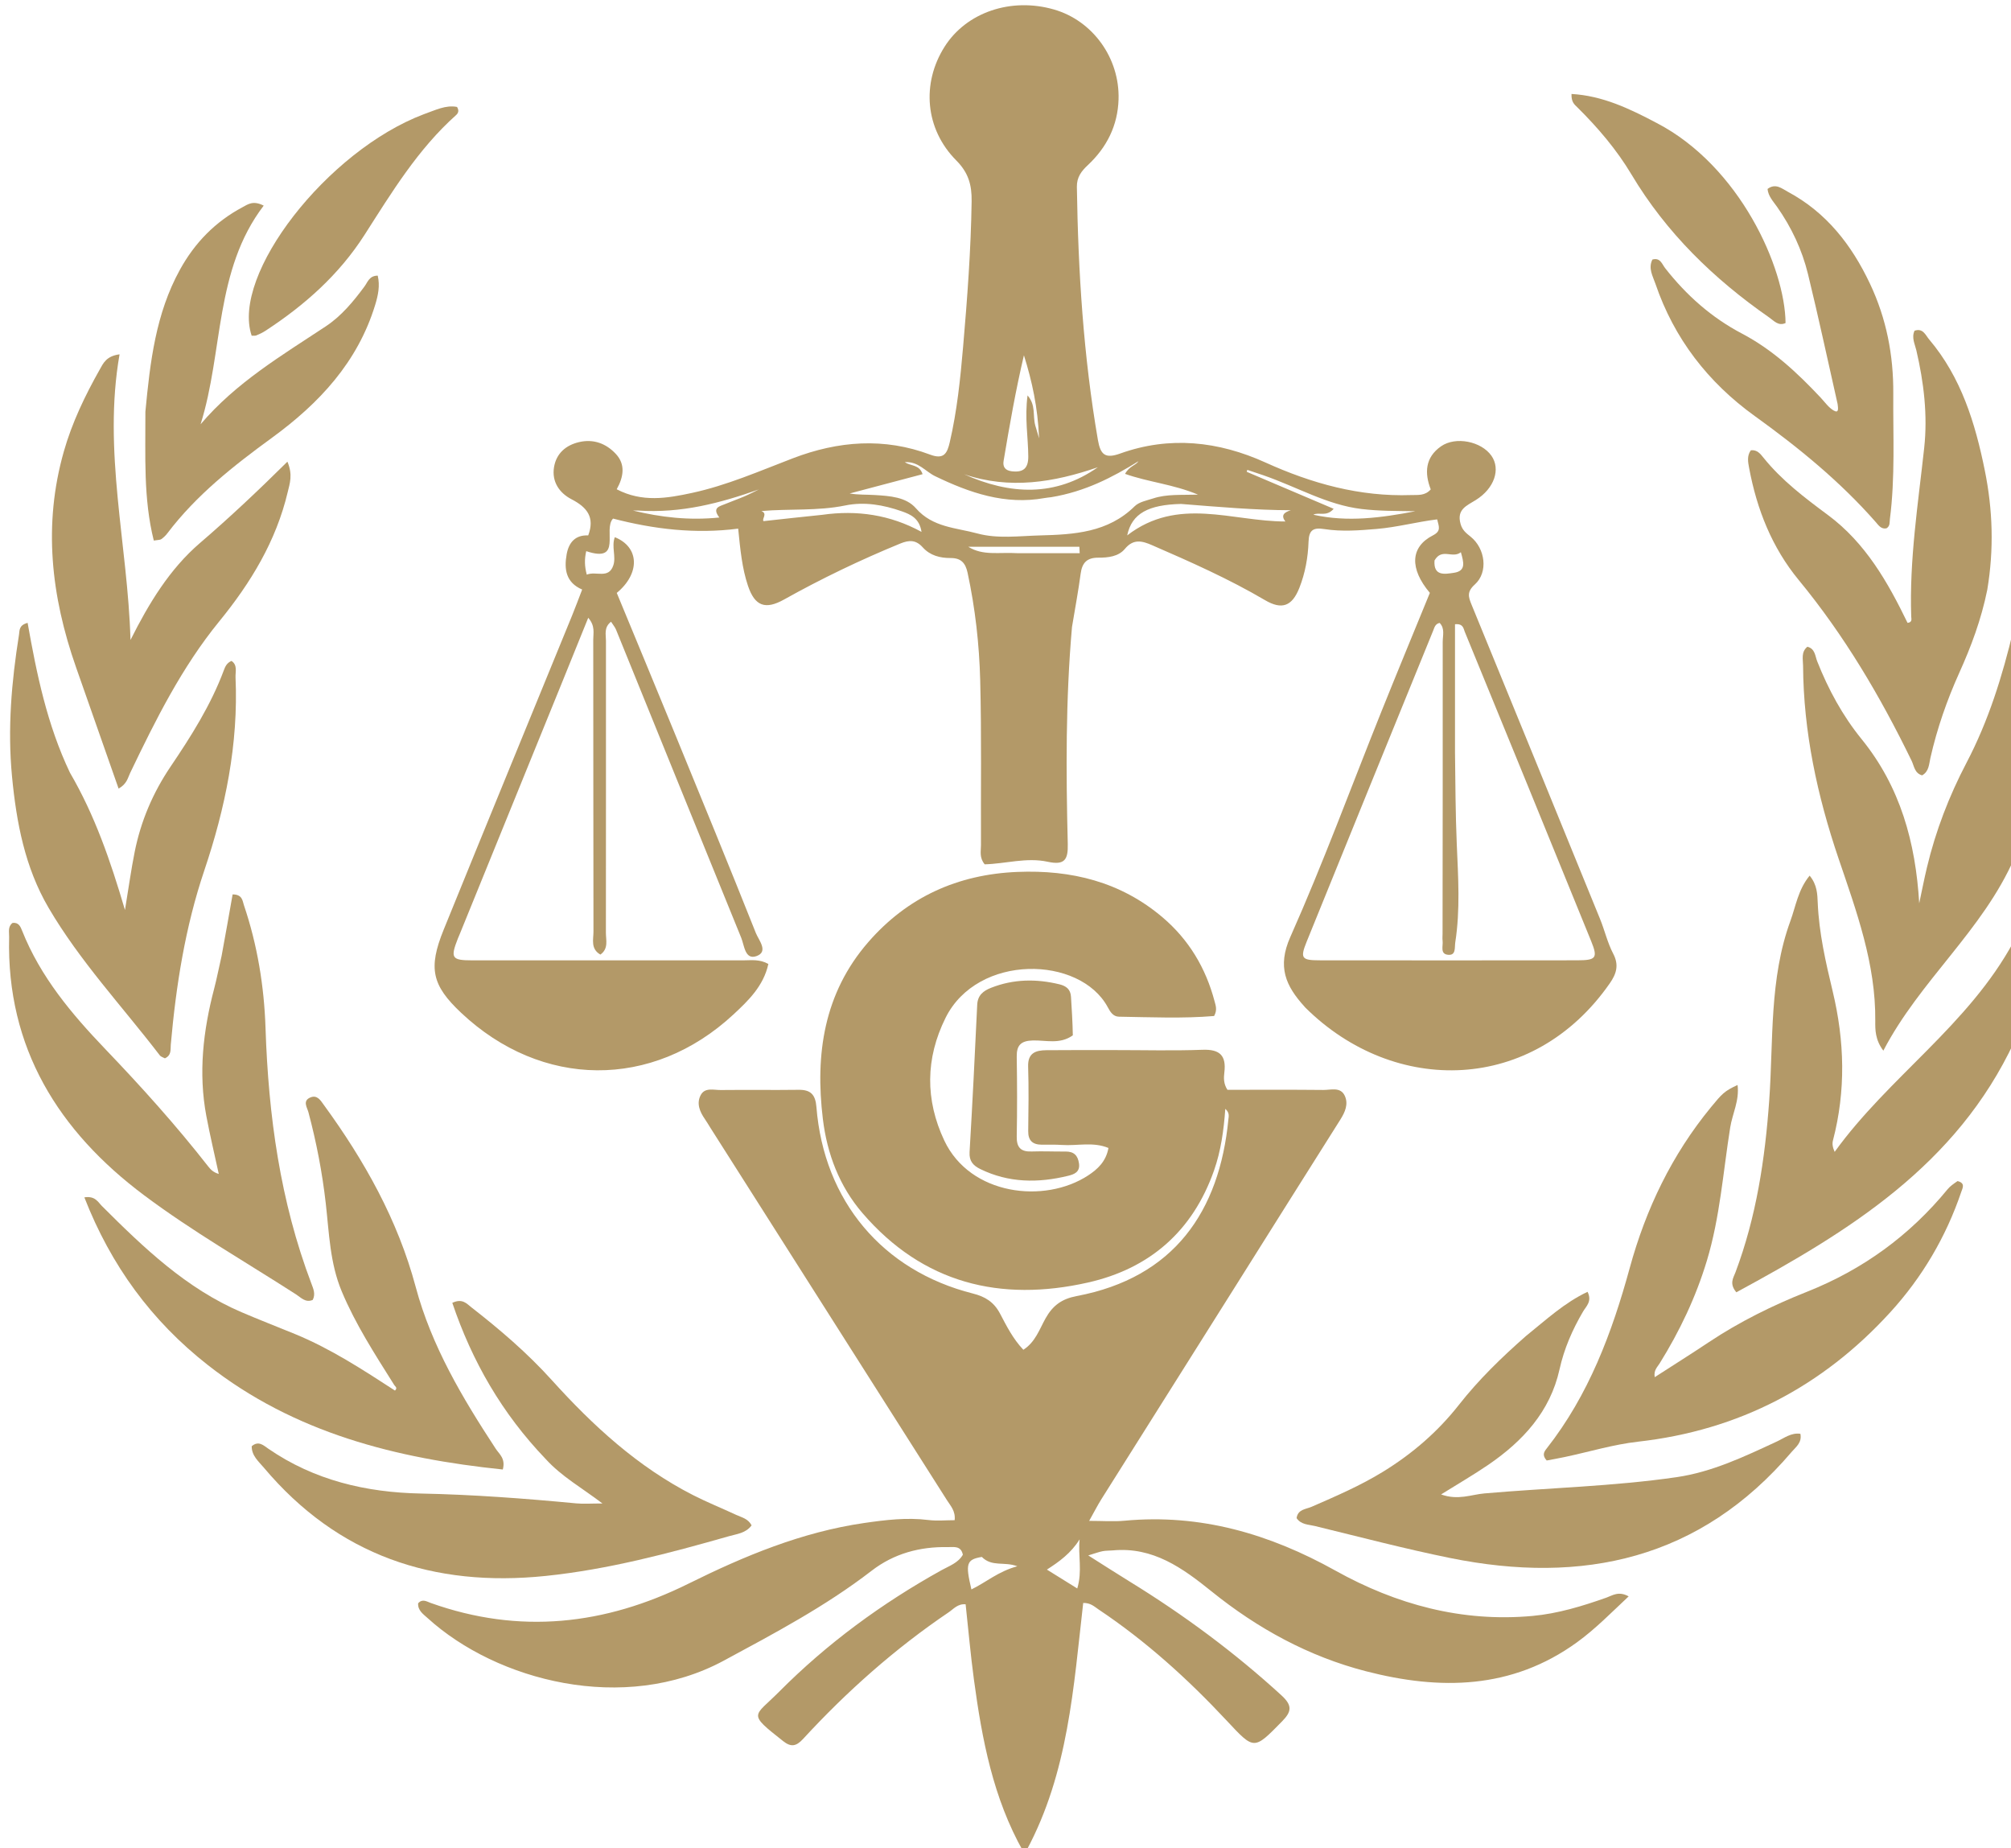
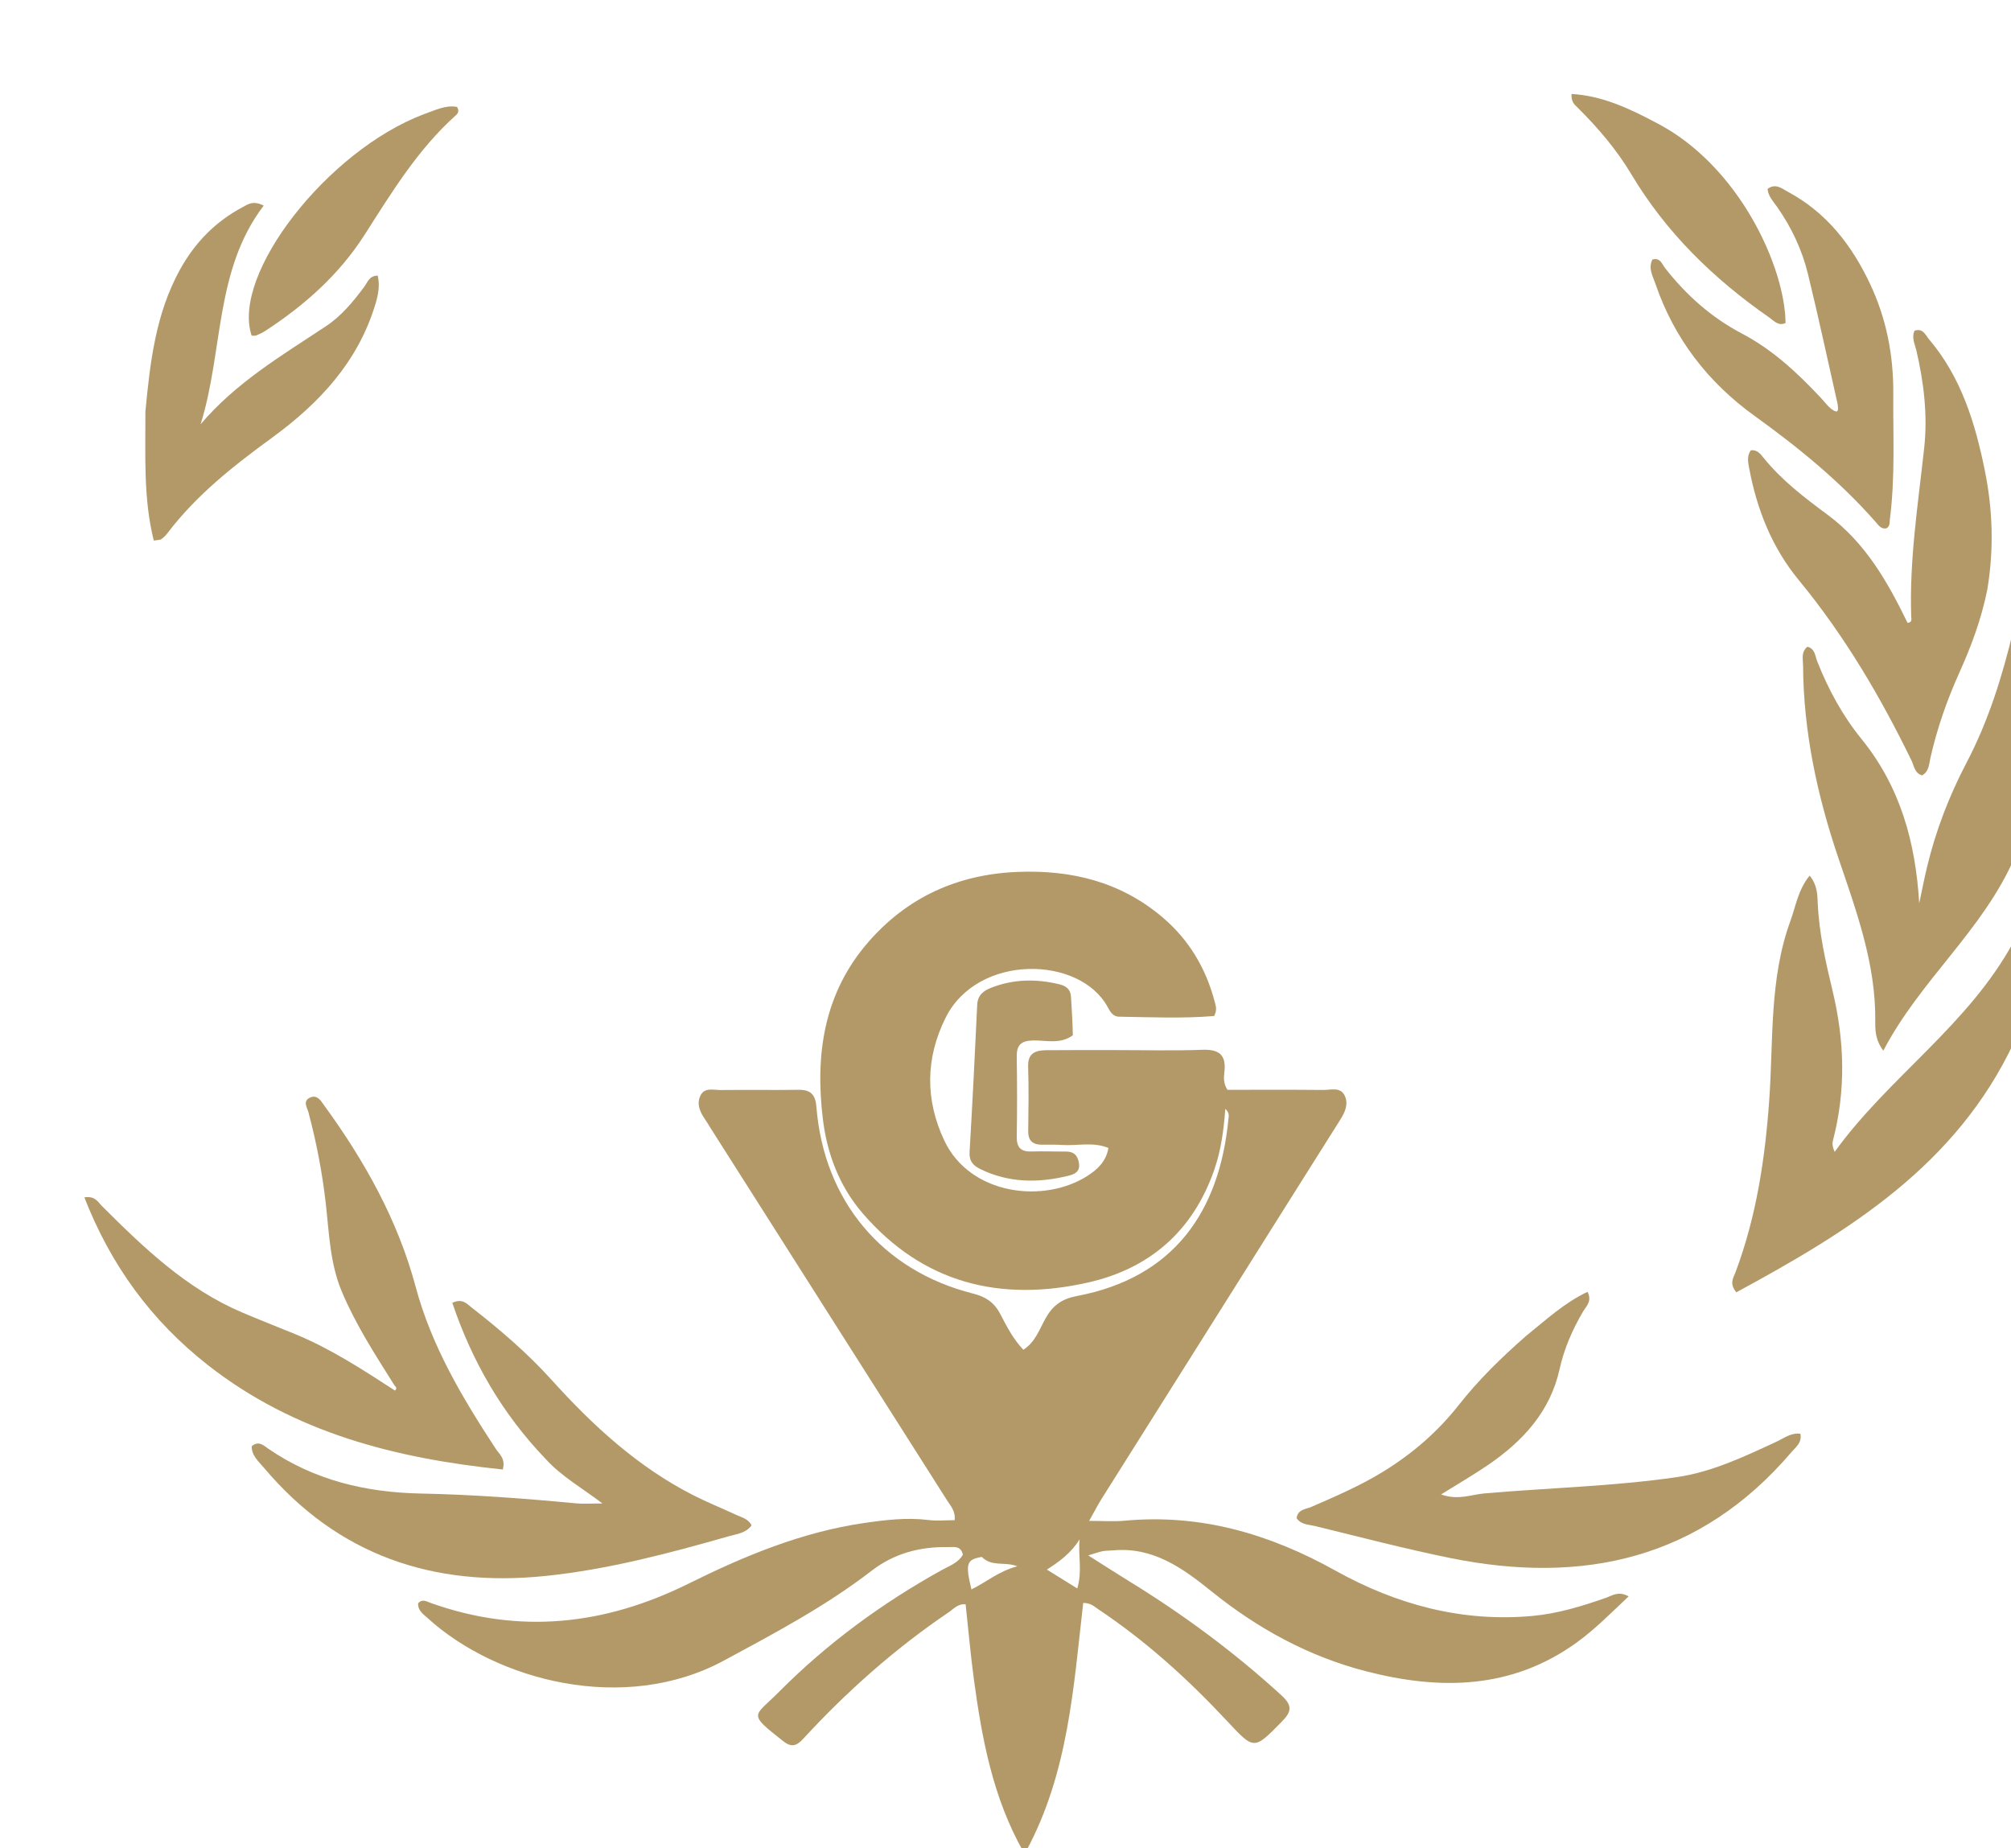
<svg xmlns="http://www.w3.org/2000/svg" version="1.1" id="Layer_1" x="0px" y="0px" width="100%" viewBox="0 0 592 544" enable-background="new 0 0 592 544" xml:space="preserve">
  <path fill="#b39968" opacity="1" stroke="none" d=" M301.25,545   C292.332,529.237 289.08,511.931 286.709,494.401   C285.713,487.035 285.07,479.622 284.262,472.199   C281.931,472 280.726,473.571 279.275,474.553   C263.473,485.245 249.297,497.828 236.398,511.844   C234.341,514.08 232.811,514.261 230.542,512.471   C219.939,504.109 221.895,505.446 229.298,497.996   C243.483,483.721 259.566,471.937 277.153,462.167   C279.409,460.913 282.056,460.041 283.449,457.61   C282.881,454.856 280.75,455.4 279.044,455.366   C270.799,455.198 263.159,457.253 256.586,462.325   C243.06,472.763 228.003,480.728 213.076,488.781   C183.746,504.603 146.184,494.712 125.911,476.285   C124.614,475.106 122.957,474.03 123.092,471.907   C124.34,470.469 125.656,471.4 126.789,471.804   C152.934,481.126 178.055,478.334 202.68,466.125   C219.108,457.979 236.038,450.931 254.392,448.273   C260.636,447.369 266.92,446.596 273.289,447.39   C275.835,447.707 278.454,447.442 281.034,447.442   C281.319,444.731 279.833,443.236 278.797,441.604   C255.581,405.033 232.341,368.478 209.107,331.918   C208.571,331.075 208.076,330.203 207.506,329.383   C206.01,327.226 204.987,324.828 206.247,322.374   C207.476,319.981 210.082,320.855 212.138,320.832   C219.803,320.747 227.47,320.872 235.135,320.771   C238.707,320.724 240.053,322.256 240.337,325.813   C242.546,353.459 259.77,374.005 286.409,380.731   C290.058,381.653 292.6,383.241 294.392,386.641   C296.306,390.272 298.173,394.023 301.253,397.286   C304.787,395.024 305.995,391.252 307.781,388.057   C309.887,384.288 312.519,382.315 316.947,381.477   C345.673,376.042 358.969,356.556 361.612,329.499   C361.7,328.6 362.032,327.539 360.704,326.372   C360.247,332.761 359.403,338.77 357.387,344.511   C351.123,362.343 338.469,373.386 320.297,377.489   C294.464,383.322 271.701,377.748 253.909,357.071   C247.1,349.158 243.48,339.625 242.234,329.35   C239.926,310.318 242.533,292.323 255.602,277.3   C267.115,264.066 281.897,257.362 299.475,256.638   C315.38,255.982 329.914,259.535 342.251,270.018   C349.965,276.572 354.959,284.908 357.541,294.696   C357.882,295.989 358.394,297.242 357.414,299.043   C348.274,299.817 338.822,299.398 329.381,299.245   C327.662,299.217 326.817,297.784 326.107,296.464   C317.94,281.263 287.791,280.589 278.349,299.594   C272.414,311.542 272.34,323.741 277.987,335.709   C285.589,351.822 307.458,354.397 320.333,345.965   C323.07,344.173 325.603,341.877 326.307,337.888   C321.782,336.002 317.105,337.316 312.584,336.998   C310.593,336.858 308.586,336.949 306.586,336.921   C303.961,336.885 302.652,335.684 302.687,332.918   C302.769,326.586 302.866,320.248 302.664,313.922   C302.537,309.903 304.908,309.138 308.023,309.109   C314.688,309.046 321.354,309.078 328.02,309.075   C336.686,309.072 345.36,309.302 354.014,308.987   C359.102,308.801 361.034,310.678 360.425,315.656   C360.231,317.248 360.169,318.994 361.333,320.769   C370.683,320.769 380.139,320.714 389.593,320.811   C391.79,320.833 394.628,319.831 395.877,322.529   C397.004,324.96 395.97,327.329 394.555,329.565   C384.046,346.179 373.607,362.836 363.134,379.472   C350.175,400.056 337.198,420.628 324.252,441.22   C323.115,443.028 322.146,444.943 320.63,447.643   C324.578,447.643 327.817,447.9 331.004,447.602   C353.378,445.512 373.691,451.46 393.117,462.281   C411.048,472.271 430.366,477.528 451.144,475.624   C458.64,474.937 465.813,472.74 472.893,470.239   C474.694,469.603 476.45,468.223 479.449,469.865   C474.322,474.663 469.671,479.453 464.196,483.415   C445.001,497.303 423.856,497.521 402.087,491.9   C385.237,487.55 370.213,479.325 356.701,468.435   C348.125,461.523 339.428,455.219 327.574,456.337   C326.581,456.431 325.563,456.376 324.591,456.567   C323.469,456.787 322.386,457.204 320.361,457.814   C324.835,460.641 328.651,463.106 332.52,465.485   C348.459,475.285 363.422,486.351 377.242,499.006   C380.47,501.962 380.258,503.761 377.441,506.633   C369.049,515.191 369.259,515.146 361.06,506.376   C349.655,494.176 337.314,483.006 323.379,473.704   C322.16,472.89 321.06,471.748 318.874,471.806   C316.031,496.543 314.521,521.718 302.16,544.688   C302,545 301.5,545 301.25,545  M308.186,461.984   C311.06,463.77 313.934,465.557 317.125,467.54   C318.682,462.372 317.313,457.804 317.82,453.082   C315.269,457.185 311.748,459.706 308.186,461.984  M289.028,458.255   C284.52,459.027 284.142,460.143 285.965,467.823   C290.264,465.74 293.864,462.517 299.482,461.006   C295.582,459.537 292.033,461.276 289.028,458.255  z" />
  <path fill="#b39968" opacity="1" stroke="none" d=" M593,306.531   C575.963,343.065 544.228,362.443 511.15,380.365   C508.983,377.82 510.281,376.106 510.878,374.519   C517.024,358.178 519.592,341.186 520.827,323.853   C522.086,306.179 520.813,288.17 527.054,271.083   C528.654,266.702 529.318,261.869 532.721,257.731   C534.966,260.442 535,263.257 535.104,265.713   C535.479,274.594 537.446,283.183 539.499,291.738   C543.02,306.409 543.423,321.009 539.589,335.664   C539.349,336.58 539.438,337.581 540.086,339.037   C555.943,317.046 579.439,301.762 592.743,277.222   C593,286.688 593,296.375 593,306.531  z" />
  <path fill="#b39968" opacity="1" stroke="none" d=" M593,252.531   C583.638,273.959 565.213,288.532 554.42,309.248   C552.001,306.043 552.019,303.066 552.045,300.525   C552.215,283.658 546.495,268.202 541.203,252.599   C534.976,234.238 530.91,215.445 530.791,195.954   C530.78,194.07 530.148,191.92 532.054,190.358   C534.342,190.917 534.333,193.093 534.944,194.636   C538.215,202.904 542.402,210.634 548.013,217.542   C559.426,231.595 563.921,247.987 564.98,265.872   C565.738,262.336 566.426,258.783 567.266,255.267   C569.833,244.528 573.779,234.284 578.895,224.525   C585.359,212.195 589.458,199.077 592.741,185.284   C593,207.354 593,229.708 593,252.531  z" />
-   <path fill="#b39968" opacity="1" stroke="none" d=" M315.573,184.549   C313.684,206.108 313.808,227.263 314.331,248.415   C314.444,252.997 313.454,254.747 308.404,253.643   C302.211,252.289 295.883,254.259 289.873,254.401   C288.232,252.412 288.787,250.509 288.779,248.741   C288.709,232.578 288.971,216.408 288.554,200.255   C288.279,189.632 287.085,179.037 284.841,168.589   C284.205,165.629 282.853,164.231 279.824,164.247   C276.735,164.262 273.791,163.502 271.659,161.126   C269.654,158.89 267.696,158.885 265.017,159.985   C253.289,164.799 241.888,170.267 230.827,176.45   C225.336,179.52 222.227,178.455 220.198,172.448   C218.441,167.243 217.932,161.763 217.305,155.595   C204.712,157.228 192.46,155.754 180.473,152.636   C177.396,155.841 183.398,165.839 172.58,162.224   C172.034,164.558 172.064,166.629 172.736,169.134   C175.494,168.008 179.177,170.515 180.553,166.398   C181.421,163.802 179.942,160.866 180.991,158.114   C188.218,160.984 188.543,168.743 181.564,174.515   C187.223,188.213 192.966,202.029 198.642,215.873   C206.663,235.438 214.705,254.996 222.519,274.643   C223.331,276.686 226.339,280.128 222.685,281.417   C219.302,282.611 219.124,278.281 218.204,276.026   C205.876,245.808 193.632,215.556 181.345,185.321   C181.049,184.591 180.499,183.964 179.881,182.998   C177.729,184.655 178.383,186.765 178.382,188.569   C178.362,217.231 178.414,245.894 178.366,274.557   C178.362,276.689 179.2,279.228 176.741,280.968   C173.801,279.266 174.71,276.503 174.705,274.225   C174.64,245.563 174.684,216.9 174.641,188.238   C174.639,186.331 175.265,184.234 173.163,181.836   C170.547,188.303 168.107,194.355 165.649,200.401   C155.554,225.236 145.453,250.069 135.353,274.902   C135.164,275.365 134.954,275.819 134.772,276.284   C132.547,281.968 132.969,282.659 138.959,282.662   C165.622,282.674 192.285,282.652 218.948,282.659   C221.22,282.659 223.57,282.269 226.19,283.725   C224.779,290.212 220.272,294.548 215.873,298.626   C192.028,320.733 159.461,320.427 135.756,298.108   C127.178,290.031 125.984,285.025 130.607,273.642   C143.142,242.781 155.816,211.976 168.423,181.145   C169.428,178.686 170.346,176.191 171.379,173.521   C166.57,171.457 166.022,167.507 166.817,163.125   C167.447,159.656 169.373,157.414 173.161,157.59   C175.163,152.242 172.832,149.319 168.23,146.94   C164.681,145.105 162.374,141.782 163.098,137.475   C163.77,133.472 166.545,131.059 170.424,130.136   C174.686,129.122 178.431,130.522 181.306,133.621   C184.163,136.699 183.591,140.334 181.546,144.01   C189.022,147.919 196.37,146.667 203.661,145.095   C213.964,142.874 223.599,138.643 233.392,134.894   C246.747,129.781 260.277,128.717 273.853,133.824   C277.896,135.345 278.848,133.363 279.585,130.198   C281.741,120.936 282.708,111.485 283.521,102.064   C284.751,87.814 285.823,73.54 286.029,59.212   C286.098,54.434 285.088,50.82 281.526,47.241   C272.318,37.988 271.222,24.549 278.084,13.726   C284.498,3.611 297.636,-0.848 310.283,2.798   C321.662,6.078 329.642,17.07 329.282,29.234   C329.053,36.947 325.82,43.387 320.22,48.617   C318.318,50.394 316.97,52.173 317.012,55.011   C317.382,79.984 318.951,104.843 323.204,129.501   C323.955,133.855 325.352,135.072 329.748,133.494   C344.306,128.268 358.701,129.866 372.497,136.117   C386.209,142.33 400.291,146.235 415.435,145.713   C417.402,145.646 419.492,145.983 421.182,144.041   C419.317,139.242 419.511,134.644 424.219,131.36   C428.515,128.364 436.065,129.894 439.049,134.144   C441.811,138.077 439.922,143.762 434.453,147.171   C431.739,148.862 428.761,149.933 429.966,154.219   C430.486,156.068 431.605,156.91 432.911,157.957   C437.258,161.441 438.164,168.437 434.162,172.031   C431.753,174.195 432.269,175.703 433.202,177.978   C445.838,208.79 458.439,239.616 471.012,270.454   C472.394,273.843 473.216,277.5 474.903,280.715   C476.671,284.083 475.81,286.666 473.892,289.424   C451.353,321.821 410.568,322.67 384.262,296.562   C384.144,296.445 384.044,296.31 383.932,296.187   C378.534,290.206 375.927,284.594 379.843,275.793   C389.516,254.053 397.735,231.668 406.605,209.569   C411.317,197.828 416.166,186.143 420.924,174.504   C414.904,167.372 415.149,160.999 421.804,157.591   C424.345,156.289 423.571,154.983 423.075,152.871   C417.008,153.617 411.245,155.185 405.308,155.685   C400.133,156.122 394.989,156.526 389.875,155.727   C386.647,155.223 385.329,155.938 385.212,159.42   C385.055,164.07 384.227,168.694 382.497,173.061   C380.346,178.49 377.321,179.543 372.391,176.643   C361.74,170.379 350.473,165.388 339.165,160.474   C336.259,159.211 333.68,158.496 331.152,161.548   C329.251,163.843 326.142,164.153 323.306,164.142   C319.963,164.129 318.551,165.658 318.125,168.843   C317.441,173.948 316.495,179.018 315.573,184.549  M428.325,221.499   C428.439,230.487 428.464,239.469 428.845,248.46   C429.252,258.08 429.903,267.763 428.401,277.376   C428.165,278.887 428.7,281.315 426.204,281.022   C423.863,280.748 424.87,278.407 424.671,276.893   C424.585,276.238 424.66,275.563 424.661,274.896   C424.69,246.25 424.736,217.603 424.706,188.957   C424.705,187.089 425.409,184.979 423.803,183.347   C422.488,183.624 422.27,184.709 421.91,185.594   C409.475,216.107 397.039,246.619 384.663,277.156   C382.693,282.014 383.156,282.645 388.355,282.652   C413.671,282.682 438.987,282.685 464.302,282.65   C469.906,282.642 470.426,281.975 468.384,276.952   C456.037,246.583 443.625,216.24 431.184,185.909   C430.817,185.016 430.758,183.493 428.325,183.741   C428.325,195.969 428.325,208.234 428.325,221.499  M309.484,146.337   C308.824,146.421 308.158,146.473 307.504,146.592   C295.913,148.703 285.369,145.032 275.265,140.148   C272.419,138.771 270.355,135.775 266.373,136.025   C268.132,137.259 270.651,136.662 271.59,139.57   C264.36,141.483 257.244,143.365 250.128,145.248   C252.668,145.678 255.119,145.551 257.552,145.706   C261.909,145.983 266.711,146.256 269.636,149.611   C274.564,155.262 281.473,155.313 287.707,157.014   C293.66,158.638 299.987,157.751 306.132,157.592   C316.163,157.331 326.168,156.767 334.021,149.011   C335.327,147.722 337.583,147.318 339.464,146.702   C343.452,145.396 347.631,145.732 352.678,145.589   C345.318,142.504 338.072,141.919 331.199,139.475   C332.49,137.12 334.255,137.061 335.168,135.742   C327.402,140.557 319.405,144.687 309.484,146.337  M304.764,125.234   C305.017,126.087 305.271,126.941 305.888,129.019   C305.501,119.834 303.816,112.203 301.425,104.572   C298.983,114.937 297.177,125.306 295.436,135.685   C295.143,137.434 295.952,138.493 297.842,138.714   C301.182,139.104 302.728,137.914 302.706,134.333   C302.67,128.659 301.611,122.972 302.494,116.382   C305.004,119.317 303.951,122.131 304.764,125.234  M347.669,148.328   C338.139,148.558 333.188,151.071 331.826,157.583   C346.836,146.053 362.582,153.478 378.379,153.492   C377.01,151.673 377.982,150.8 380,150.18   C369.28,150.135 358.93,149.218 347.669,148.328  M242.091,151.524   C252.245,150.087 261.992,151.476 271.28,156.552   C270.667,152.545 268.042,151.397 265.46,150.492   C260.081,148.607 254.491,147.613 248.834,148.774   C240.679,150.447 232.369,149.704 224.129,150.413   C226.083,151.196 224.183,152.714 224.77,153.387   C230.344,152.774 235.761,152.177 242.091,151.524  M371.896,139.881   C370.325,139.354 368.754,138.828 367.184,138.301   C367.126,138.49 367.069,138.68 367.011,138.869   C375.446,142.457 383.882,146.046 392.602,149.756   C390.482,152.248 388.217,150.611 386.638,151.5   C396.691,153.761 406.686,152.397 416.661,150.474   C411.347,150.387 406.068,150.45 400.758,149.809   C390.645,148.588 381.968,143.38 371.896,139.881  M299.506,162.819   C305.617,162.819 311.727,162.819 317.838,162.819   C317.808,162.187 317.778,161.555 317.747,160.923   C306.84,160.923 295.933,160.923 285.025,160.923   C289.381,163.639 294.011,162.495 299.506,162.819  M187.849,150.279   C187.353,150.279 186.856,150.279 186.36,150.279   C194.505,152.243 202.721,153.24 211.759,152.322   C209.518,149.388 211.836,149.043 213.49,148.347   C215.332,147.572 217.226,146.921 219.062,146.135   C220.535,145.506 221.955,144.756 223.399,144.06   C211.969,148.085 200.636,151.107 187.849,150.279  M323.188,137.526   C310.26,141.984 297.209,144.145 283.795,139.579   C297.351,145.668 310.661,146.304 323.188,137.526  M422.293,164.975   C421.952,169.659 425.333,168.985 427.979,168.598   C431.656,168.061 430.886,165.492 430.052,162.535   C427.579,164.528 424.463,161.165 422.293,164.975  z" />
-   <path fill="#b39968" opacity="1" stroke="none" d=" M576.266,347.631   C578.643,348.229 577.744,349.682 577.353,350.834   C572.853,364.091 565.838,375.974 556.454,386.256   C536.496,408.124 511.84,421.009 482.216,424.335   C474.988,425.146 467.912,427.304 460.763,428.823   C458.855,429.229 456.932,429.566 455.32,429.875   C453.864,428.273 454.576,427.275 455.297,426.357   C467.689,410.595 474.538,392.296 479.757,373.225   C484.514,355.841 492.164,339.902 503.668,325.901   C506.955,321.9 507.626,321.142 511.503,319.348   C512.095,323.901 509.988,327.793 509.337,331.866   C507.245,344.963 506.343,358.25 502.471,371.063   C499.217,381.829 494.461,391.827 488.543,401.333   C487.882,402.395 486.772,403.316 487.116,405.35   C492.573,401.829 497.861,398.506 503.058,395.044   C512.111,389.013 521.851,384.216 531.887,380.233   C548.393,373.682 562.155,363.676 573.365,350.002   C574.087,349.121 575.077,348.458 576.266,347.631  z" />
  <path fill="#b39968" opacity="1" stroke="none" d=" M115.852,407.331   C110.208,398.356 104.626,389.71 100.609,380.119   C97.114,371.774 96.894,362.935 95.904,354.228   C94.869,345.116 93.149,336.187 90.788,327.345   C90.419,325.967 88.991,324.014 91.362,323.021   C93.39,322.173 94.364,323.889 95.331,325.216   C107.268,341.599 117.09,359.046 122.376,378.793   C127.045,396.235 136.154,411.493 145.933,426.415   C146.984,428.019 148.873,429.274 148.017,432.527   C116.603,429.266 86.73,421.809 61.173,401.773   C44.606,388.784 32.654,372.479 24.834,352.425   C28.032,351.924 28.842,353.814 30.018,354.988   C42.305,367.247 54.798,379.24 71.087,386.221   C76.283,388.447 81.558,390.488 86.79,392.632   C97.32,396.946 106.798,403.15 116.273,409.291   C117.205,408.387 116.199,408.077 115.852,407.331  z" />
  <path fill="#b39968" opacity="1" stroke="none" d=" M449.237,393.214   C455.159,388.455 460.497,383.46 467.344,380.228   C468.76,383.034 466.919,384.496 466.005,386.058   C462.876,391.405 460.449,396.945 459.091,403.066   C456.334,415.495 448.279,424.202 438.103,431.158   C433.81,434.092 429.293,436.7 424.228,439.862   C429.232,441.668 433.1,439.904 436.943,439.567   C455.818,437.91 474.809,437.508 493.578,434.776   C504.052,433.252 513.578,428.694 523.096,424.273   C525.262,423.267 527.29,421.628 530.002,422.015   C530.512,424.632 528.69,425.864 527.472,427.296   C500.529,458.952 466.008,466.519 426.824,458.561   C413.478,455.85 400.285,452.374 387.046,449.152   C385.208,448.704 383.014,448.794 381.692,446.837   C382.048,444.214 384.441,444.229 386.111,443.5   C393.282,440.372 400.455,437.29 407.154,433.17   C415.756,427.882 423.252,421.421 429.495,413.47   C435.273,406.112 441.954,399.612 449.237,393.214  z" />
-   <path fill="#b39968" opacity="1" stroke="none" d=" M65.234,281.37   C66.409,275.017 67.455,269.071 68.479,263.253   C71.388,263.269 71.372,265.14 71.802,266.412   C75.776,278.145 77.761,290.33 78.167,302.606   C79.019,328.373 82.476,353.579 91.668,377.805   C92.254,379.348 92.942,380.898 92.061,382.611   C89.933,383.523 88.592,381.908 87.155,380.984   C72.172,371.349 56.63,362.451 42.403,351.798   C17.286,332.99 1.881,308.469 2.691,275.811   C2.726,274.4 2.239,272.789 3.657,271.668   C5.467,271.378 6.038,272.747 6.503,273.921   C11.898,287.52 21.073,298.419 31.036,308.825   C41.63,319.889 51.878,331.272 61.32,343.355   C62.024,344.257 62.838,345.072 64.4,345.532   C63.174,339.86 61.822,334.212 60.748,328.512   C58.36,315.835 59.8,303.366 63.043,291.01   C63.843,287.961 64.424,284.855 65.234,281.37  z" />
  <path fill="#b39968" opacity="1" stroke="none" d=" M160.602,429.399   C147.759,415.996 138.962,400.671 133.15,383.469   C136.127,382.069 137.404,383.728 138.749,384.776   C147.163,391.33 155.238,398.238 162.419,406.191   C174.531,419.609 187.74,431.761 204.026,440.064   C208.169,442.177 212.503,443.914 216.722,445.882   C218.313,446.624 220.227,446.963 221.248,448.974   C219.567,451.267 216.934,451.493 214.661,452.14   C196.901,457.197 179.064,461.948 160.621,463.854   C127.581,467.268 99.447,457.847 77.669,431.978   C76.12,430.139 74.063,428.461 74.102,425.673   C76.114,423.944 77.579,425.434 79.014,426.421   C92.522,435.714 107.796,439.277 123.847,439.597   C139.171,439.902 154.412,441.048 169.65,442.495   C171.785,442.697 173.955,442.523 177.349,442.523   C171.272,437.896 165.348,434.624 160.602,429.399  z" />
-   <path fill="#b39968" opacity="1" stroke="none" d=" M20.591,227.428   C27.875,239.909 32.44,253.108 36.789,267.841   C37.877,261.251 38.599,255.991 39.636,250.794   C41.447,241.713 44.994,233.361 50.207,225.651   C56.269,216.683 62.069,207.537 65.884,197.308   C66.286,196.231 66.743,195.122 68.152,194.533   C69.988,195.766 69.263,197.728 69.337,199.381   C70.214,218.956 66.336,237.838 60.143,256.209   C54.512,272.91 51.822,290.062 50.274,307.492   C50.148,308.917 50.544,310.586 48.55,311.502   C48.11,311.253 47.381,311.071 47.024,310.604   C35.988,296.206 23.478,282.879 14.275,267.151   C7.35,255.316 4.834,242.121 3.537,228.53   C2.193,214.46 3.393,200.639 5.595,186.809   C5.794,185.564 5.506,184.031 8.129,183.328   C10.796,198.342 13.837,213.253 20.591,227.428  z" />
  <path fill="#b39968" opacity="1" stroke="none" d=" M585.013,173.613   C583.225,182.394 580.269,190.287 576.76,198.062   C573.138,206.087 570.241,214.429 568.28,223.057   C567.855,224.926 567.879,227.075 565.832,228.213   C563.602,227.589 563.492,225.469 562.747,223.934   C553.558,205.013 542.933,187.012 529.51,170.724   C521.605,161.13 517.181,149.894 514.912,137.766   C514.589,136.035 514.211,134.181 515.416,132.534   C517.267,132.309 518.24,133.604 519.133,134.715   C524.513,141.414 531.293,146.529 538.112,151.59   C549.168,159.796 555.727,171.328 561.547,183.33   C563.032,183.168 562.651,182.137 562.628,181.479   C562.052,164.783 564.646,148.348 566.446,131.831   C567.495,122.209 566.344,112.585 564.138,103.124   C563.703,101.258 562.664,99.383 563.603,97.345   C566.105,96.486 566.813,98.615 567.894,99.892   C577.344,111.054 581.465,124.51 584.293,138.484   C586.622,149.993 587.022,161.57 585.013,173.613  z" />
-   <path fill="#b39968" opacity="1" stroke="none" d=" M22.396,196.438   C14.997,175.355 12.695,154.358 18.781,132.92   C21.204,124.387 25.03,116.438 29.371,108.746   C30.363,106.989 31.257,104.802 35.197,104.292   C30.213,132.725 37.612,160.266 38.416,188.368   C43.788,177.654 49.907,167.512 58.875,159.816   C67.594,152.335 75.959,144.446 84.611,135.886   C86.254,139.778 85.293,142.31 84.705,144.806   C81.302,159.24 73.804,171.554 64.562,182.872   C53.5,196.417 45.809,211.9 38.31,227.517   C37.607,228.98 37.362,230.743 34.91,232.108   C30.752,220.237 26.648,208.521 22.396,196.438  z" />
  <path fill="#b39968" opacity="1" stroke="none" d=" M540.958,118.911   C538.022,105.946 535.311,93.274 532.241,80.689   C530.497,73.537 527.378,66.902 523.105,60.839   C521.987,59.252 520.543,57.763 520.328,55.616   C522.711,53.818 524.552,55.505 526.308,56.446   C537.639,62.519 545.076,72.06 550.484,83.503   C555.343,93.783 557.426,104.59 557.345,115.867   C557.256,128.179 557.928,140.514 556.349,152.785   C556.227,153.735 556.456,154.82 555.353,155.498   C553.78,155.841 552.998,154.596 552.16,153.641   C541.661,141.681 529.443,131.727 516.564,122.453   C502.84,112.569 492.846,99.69 487.341,83.559   C486.565,81.287 485.137,78.989 486.434,76.395   C488.761,75.727 489.263,77.749 490.197,78.939   C496.442,86.899 503.803,93.463 512.835,98.203   C521.776,102.897 529.089,109.71 535.952,117.02   C537.201,118.351 538.304,119.977 539.828,120.846   C541.37,121.725 541.118,120.182 540.958,118.911  z" />
  <path fill="#b39968" opacity="1" stroke="none" d=" M42.8,121.188   C44.188,106.451 45.862,92.292 52.957,79.405   C57.345,71.434 63.385,65.256 71.398,60.983   C72.976,60.142 74.48,58.919 77.628,60.521   C63.119,79.547 65.792,103.366 59.048,124.883   C69.452,112.621 82.904,104.655 95.903,96.055   C100.483,93.025 104.051,88.724 107.329,84.271   C108.251,83.019 108.703,81.149 111.195,81.126   C111.901,84.083 111.313,86.896 110.452,89.718   C105.298,106.61 93.956,118.718 80.096,128.824   C68.768,137.083 57.798,145.703 49.249,156.995   C48.758,157.644 48.137,158.229 47.473,158.699   C47.119,158.95 46.546,158.89 45.273,159.105   C42.17,146.722 42.845,134.161 42.8,121.188  z" />
  <path fill="#b39968" opacity="1" stroke="none" d=" M487.692,36.196   C512.154,48.897 525.511,78.843 525.632,95.08   C523.508,96.055 522.237,94.431 520.803,93.434   C504.504,82.096 490.524,68.523 480.271,51.351   C475.897,44.024 470.395,37.59 464.351,31.598   C463.544,30.798 462.527,30.103 462.621,27.656   C471.73,28.174 479.601,31.924 487.692,36.196  z" />
  <path fill="#b39968" opacity="1" stroke="none" d=" M124.766,33.618   C128.223,32.406 131.212,30.835 134.535,31.473   C135.201,32.529 134.918,33.291 134.258,33.879   C123.031,43.895 115.315,56.632 107.335,69.098   C99.793,80.883 89.69,89.816 78.148,97.36   C77.318,97.903 76.405,98.341 75.485,98.715   C75.066,98.885 74.535,98.783 74.083,98.803   C68,80.866 96.26,44.387 124.766,33.618  z" />
  <path fill="#b39968" opacity="1" stroke="none" d=" M315.819,304.732   C311.968,307.488 307.888,306.126 304.007,306.245   C300.567,306.351 299.252,307.626 299.307,311.026   C299.434,318.85 299.452,326.678 299.308,334.501   C299.248,337.749 300.51,339.037 303.702,338.922   C307.027,338.802 310.361,338.97 313.69,338.935   C316.133,338.909 317.308,340.093 317.638,342.458   C317.997,345.026 316.147,345.663 314.402,346.089   C305.604,348.239 296.945,348.182 288.602,344.104   C286.486,343.07 285.267,341.768 285.424,339.099   C286.276,324.657 286.994,310.207 287.671,295.755   C287.803,292.933 289.448,291.65 291.765,290.739   C298.352,288.146 305.052,288.063 311.861,289.713   C313.865,290.198 315.149,291.191 315.279,293.377   C315.497,297.021 315.748,300.663 315.819,304.732  z" />
</svg>